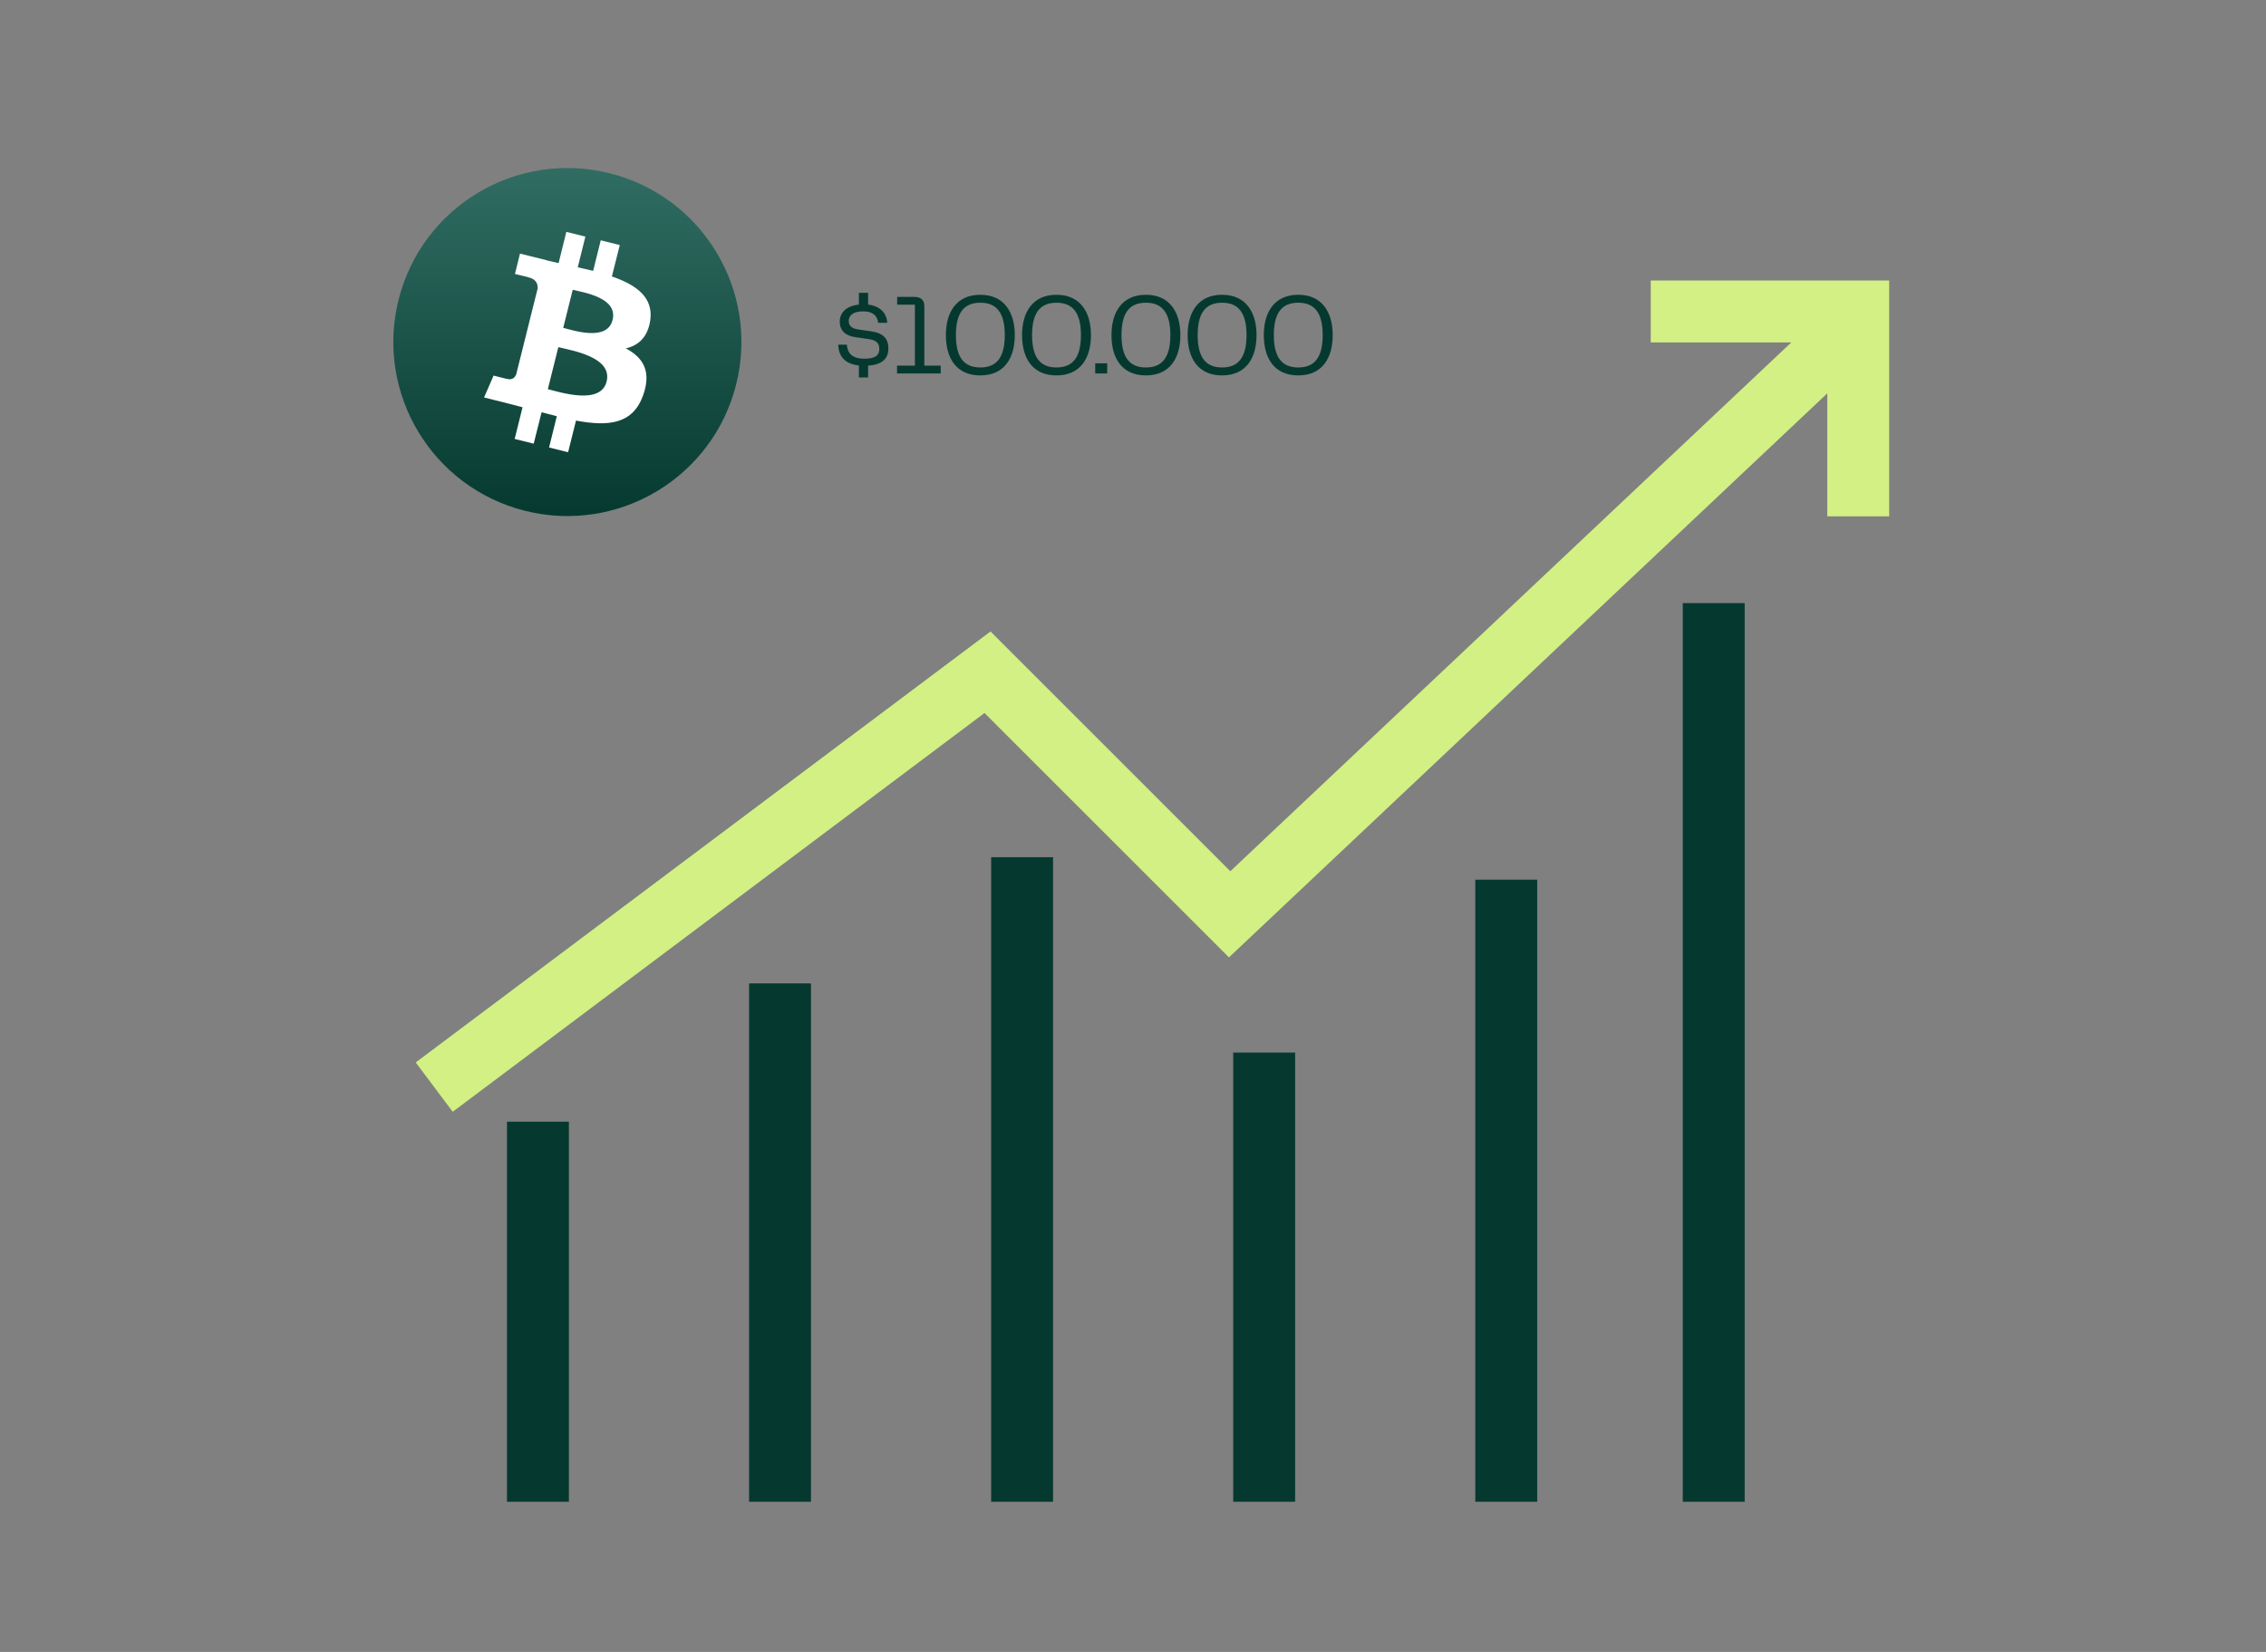
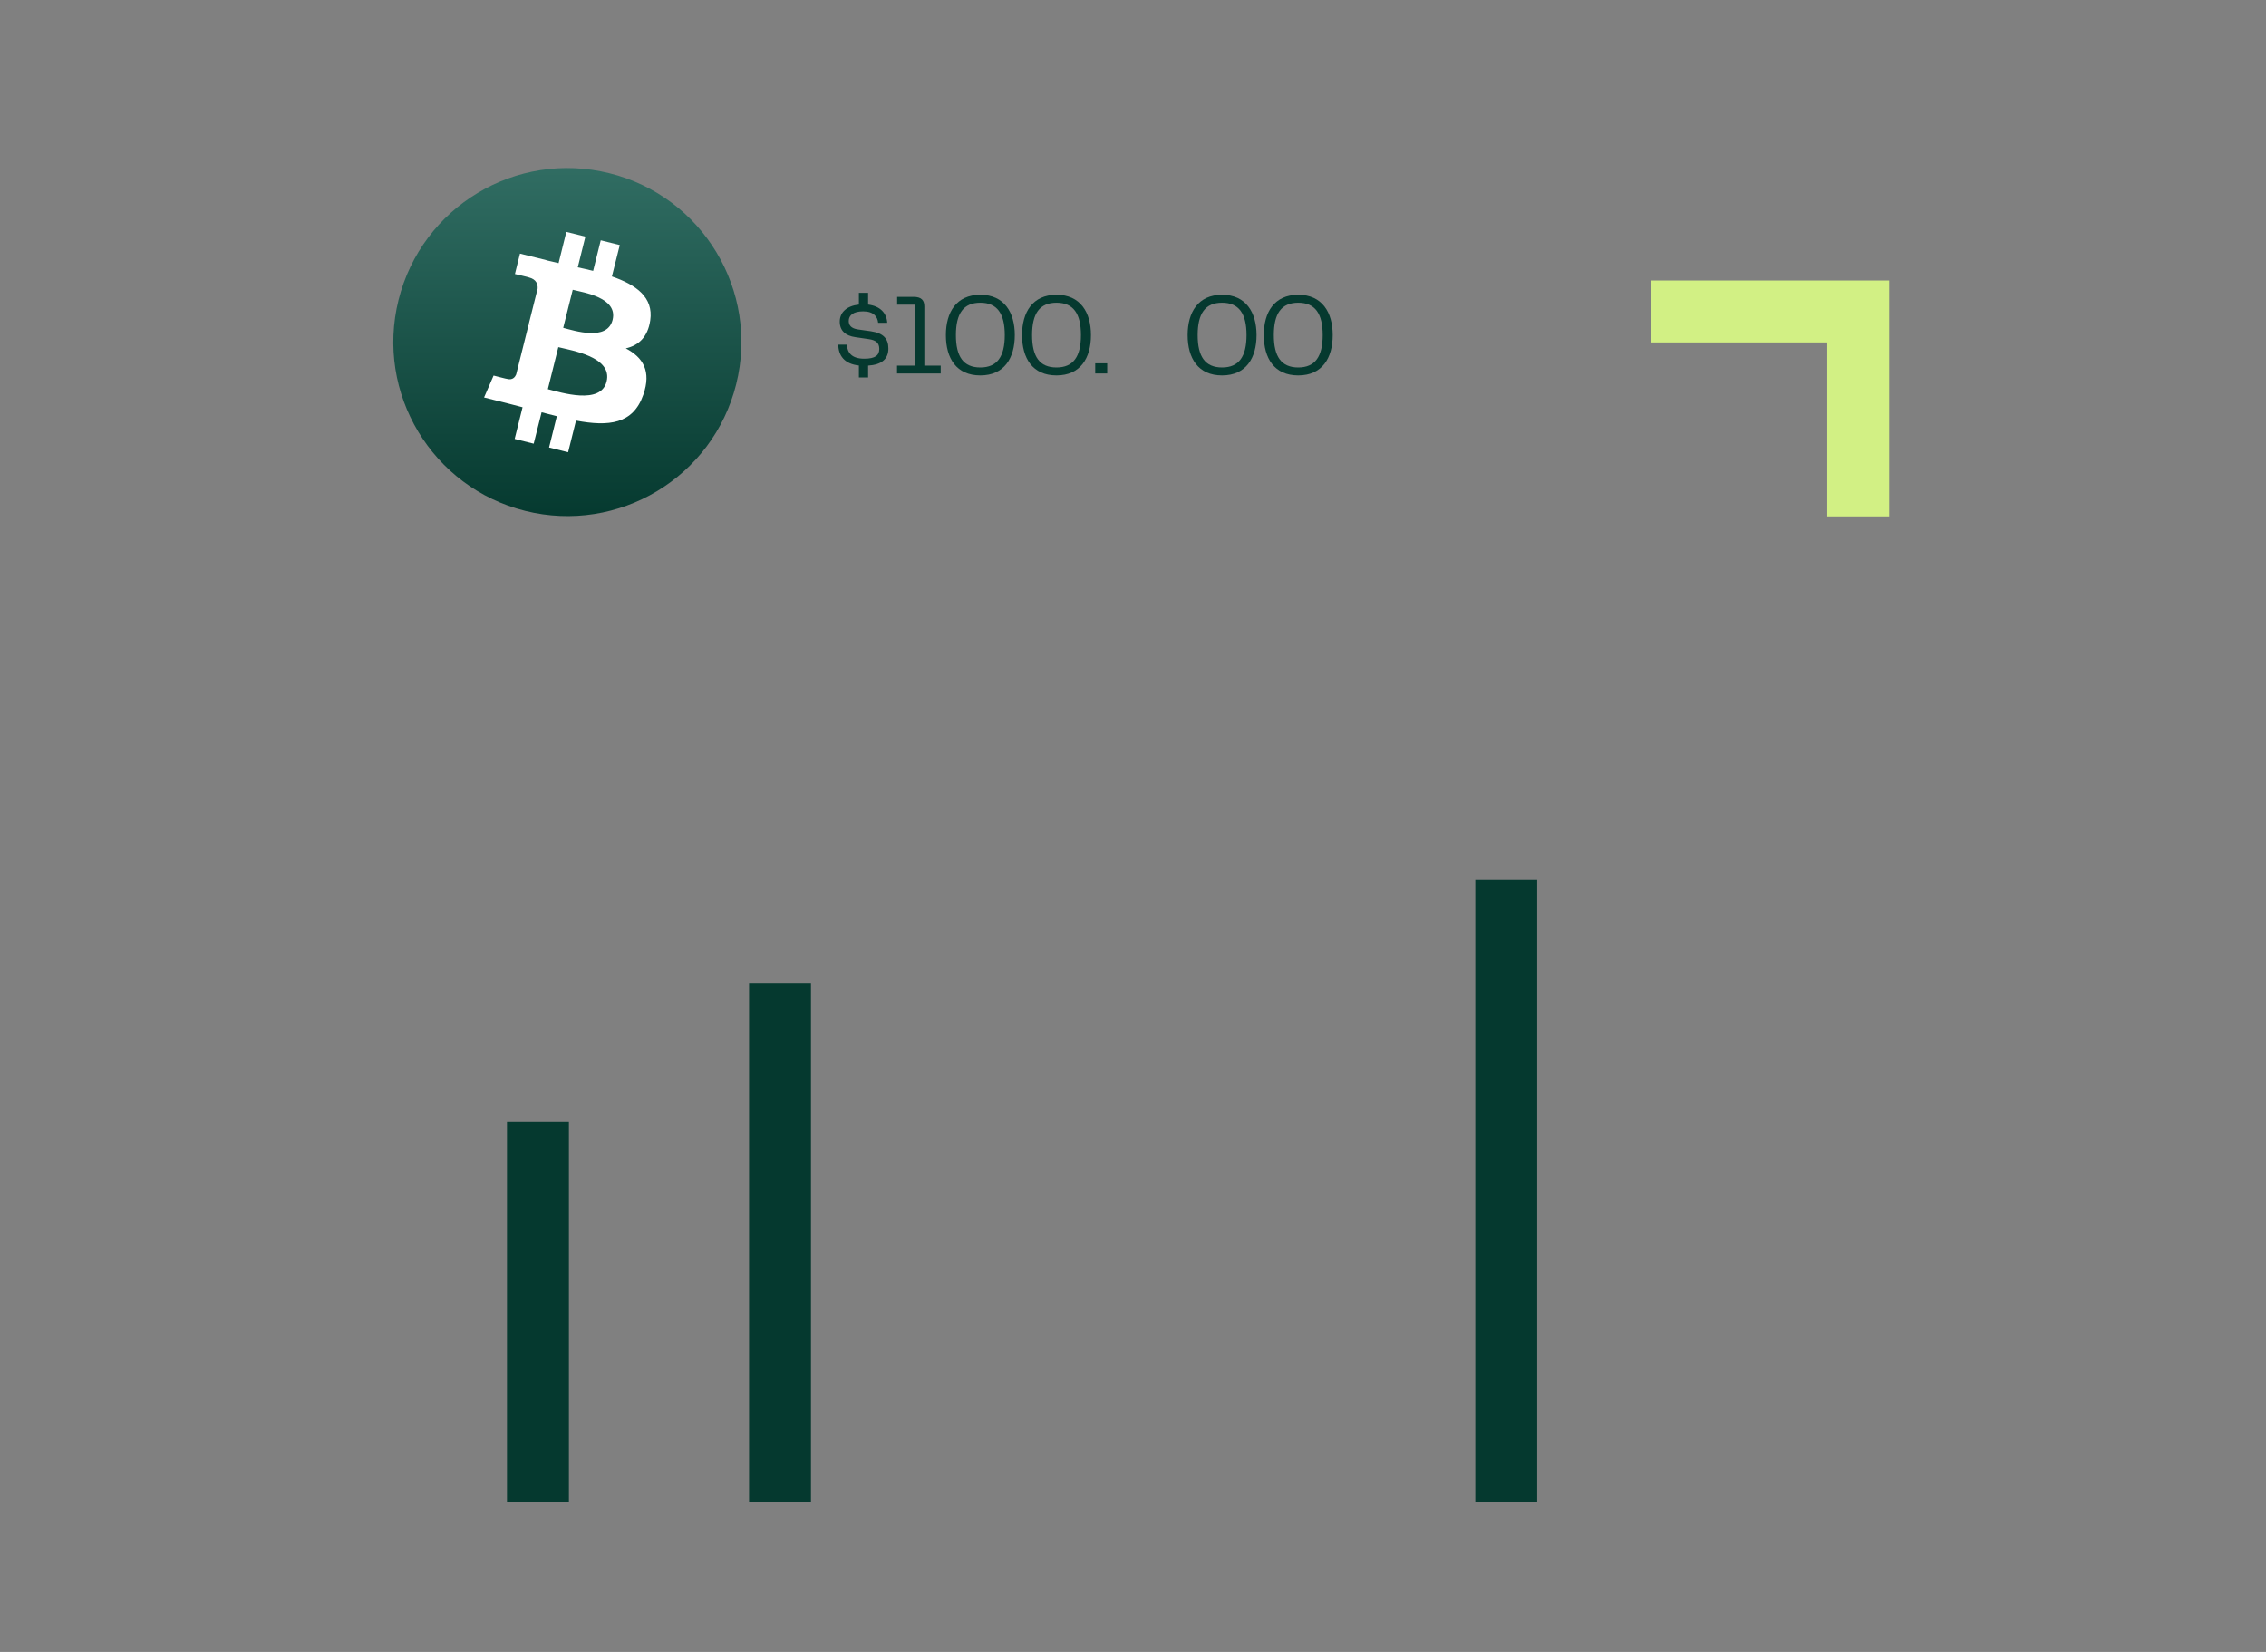
<svg xmlns="http://www.w3.org/2000/svg" width="1920" zoomAndPan="magnify" viewBox="0 0 1440 1050" height="1400" preserveAspectRatio="xMidYMid meet" version="1.0">
  <rect x="0" y="0" width="1440" height="1050" fill="#808080" stroke="none" />
  <defs>
    <g />
    <clipPath id="980ee3f8a4">
      <path d="M 1049 178.285 L 1200.543 178.285 L 1200.543 329 L 1049 329 Z M 1049 178.285 " clip-rule="nonzero" />
    </clipPath>
    <clipPath id="f67dad6b4c">
      <path d="M 322 712 L 362 712 L 362 954.535 L 322 954.535 Z M 322 712 " clip-rule="nonzero" />
    </clipPath>
    <clipPath id="79d22cf688">
      <path d="M 476 625 L 516 625 L 516 954.535 L 476 954.535 Z M 476 625 " clip-rule="nonzero" />
    </clipPath>
    <clipPath id="1e26246c4a">
      <path d="M 629 544.586 L 670 544.586 L 670 954.535 L 629 954.535 Z M 629 544.586 " clip-rule="nonzero" />
    </clipPath>
    <clipPath id="0b837f5194">
      <path d="M 783 669 L 824 669 L 824 954.535 L 783 954.535 Z M 783 669 " clip-rule="nonzero" />
    </clipPath>
    <clipPath id="be7e8bd505">
      <path d="M 937 559 L 977 559 L 977 954.535 L 937 954.535 Z M 937 559 " clip-rule="nonzero" />
    </clipPath>
    <clipPath id="8028844e93">
      <path d="M 1069 383.207 L 1109 383.207 L 1109 954.535 L 1069 954.535 Z M 1069 383.207 " clip-rule="nonzero" />
    </clipPath>
    <clipPath id="8f9abe09c4">
      <path d="M 249 106 L 472 106 L 472 329 L 249 329 Z M 249 106 " clip-rule="nonzero" />
    </clipPath>
    <clipPath id="d4ce77eaa1">
      <path d="M 467.855 244.16 C 453.082 303.449 393.012 339.496 333.809 324.719 C 274.516 309.934 238.477 249.863 253.258 190.668 C 268.035 131.379 328.016 95.336 387.305 110.117 C 446.508 124.809 482.629 184.875 467.852 244.164 L 467.852 244.156 Z M 467.855 244.16 " clip-rule="nonzero" />
    </clipPath>
    <linearGradient x1="0.5" gradientTransform="matrix(221.219, 0, 0, 221.228, 249.942, 106.803)" y1="-0.052" x2="0.5" gradientUnits="userSpaceOnUse" y2="1.052" id="a76ec9a16a">
      <stop stop-opacity="1" stop-color="rgb(18.799%, 42.4%, 38.399%)" offset="0" />
      <stop stop-opacity="1" stop-color="rgb(18.652%, 42.226%, 38.225%)" offset="0.062" />
      <stop stop-opacity="1" stop-color="rgb(18.362%, 41.879%, 37.88%)" offset="0.078" />
      <stop stop-opacity="1" stop-color="rgb(18.073%, 41.534%, 37.535%)" offset="0.094" />
      <stop stop-opacity="1" stop-color="rgb(17.783%, 41.19%, 37.19%)" offset="0.109" />
      <stop stop-opacity="1" stop-color="rgb(17.493%, 40.845%, 36.845%)" offset="0.125" />
      <stop stop-opacity="1" stop-color="rgb(17.204%, 40.5%, 36.501%)" offset="0.141" />
      <stop stop-opacity="1" stop-color="rgb(16.914%, 40.155%, 36.156%)" offset="0.156" />
      <stop stop-opacity="1" stop-color="rgb(16.624%, 39.81%, 35.811%)" offset="0.172" />
      <stop stop-opacity="1" stop-color="rgb(16.335%, 39.465%, 35.466%)" offset="0.188" />
      <stop stop-opacity="1" stop-color="rgb(16.045%, 39.12%, 35.121%)" offset="0.203" />
      <stop stop-opacity="1" stop-color="rgb(15.755%, 38.776%, 34.776%)" offset="0.219" />
      <stop stop-opacity="1" stop-color="rgb(15.466%, 38.431%, 34.431%)" offset="0.234" />
      <stop stop-opacity="1" stop-color="rgb(15.176%, 38.086%, 34.087%)" offset="0.25" />
      <stop stop-opacity="1" stop-color="rgb(14.886%, 37.741%, 33.742%)" offset="0.266" />
      <stop stop-opacity="1" stop-color="rgb(14.597%, 37.396%, 33.397%)" offset="0.281" />
      <stop stop-opacity="1" stop-color="rgb(14.307%, 37.051%, 33.052%)" offset="0.297" />
      <stop stop-opacity="1" stop-color="rgb(14.017%, 36.707%, 32.707%)" offset="0.312" />
      <stop stop-opacity="1" stop-color="rgb(13.728%, 36.362%, 32.362%)" offset="0.328" />
      <stop stop-opacity="1" stop-color="rgb(13.438%, 36.017%, 32.018%)" offset="0.344" />
      <stop stop-opacity="1" stop-color="rgb(13.148%, 35.672%, 31.673%)" offset="0.359" />
      <stop stop-opacity="1" stop-color="rgb(12.859%, 35.327%, 31.328%)" offset="0.375" />
      <stop stop-opacity="1" stop-color="rgb(12.569%, 34.982%, 30.983%)" offset="0.391" />
      <stop stop-opacity="1" stop-color="rgb(12.279%, 34.637%, 30.638%)" offset="0.406" />
      <stop stop-opacity="1" stop-color="rgb(11.989%, 34.293%, 30.293%)" offset="0.422" />
      <stop stop-opacity="1" stop-color="rgb(11.7%, 33.948%, 29.948%)" offset="0.438" />
      <stop stop-opacity="1" stop-color="rgb(11.411%, 33.603%, 29.604%)" offset="0.453" />
      <stop stop-opacity="1" stop-color="rgb(11.121%, 33.258%, 29.259%)" offset="0.469" />
      <stop stop-opacity="1" stop-color="rgb(10.831%, 32.913%, 28.914%)" offset="0.484" />
      <stop stop-opacity="1" stop-color="rgb(10.541%, 32.568%, 28.569%)" offset="0.5" />
      <stop stop-opacity="1" stop-color="rgb(10.251%, 32.224%, 28.224%)" offset="0.516" />
      <stop stop-opacity="1" stop-color="rgb(9.962%, 31.879%, 27.879%)" offset="0.531" />
      <stop stop-opacity="1" stop-color="rgb(9.673%, 31.534%, 27.534%)" offset="0.547" />
      <stop stop-opacity="1" stop-color="rgb(9.383%, 31.189%, 27.19%)" offset="0.562" />
      <stop stop-opacity="1" stop-color="rgb(9.093%, 30.844%, 26.845%)" offset="0.578" />
      <stop stop-opacity="1" stop-color="rgb(8.803%, 30.499%, 26.5%)" offset="0.594" />
      <stop stop-opacity="1" stop-color="rgb(8.513%, 30.154%, 26.155%)" offset="0.609" />
      <stop stop-opacity="1" stop-color="rgb(8.224%, 29.81%, 25.81%)" offset="0.625" />
      <stop stop-opacity="1" stop-color="rgb(7.935%, 29.465%, 25.465%)" offset="0.641" />
      <stop stop-opacity="1" stop-color="rgb(7.645%, 29.12%, 25.121%)" offset="0.656" />
      <stop stop-opacity="1" stop-color="rgb(7.355%, 28.775%, 24.776%)" offset="0.672" />
      <stop stop-opacity="1" stop-color="rgb(7.065%, 28.43%, 24.431%)" offset="0.688" />
      <stop stop-opacity="1" stop-color="rgb(6.775%, 28.085%, 24.086%)" offset="0.703" />
      <stop stop-opacity="1" stop-color="rgb(6.487%, 27.74%, 23.741%)" offset="0.719" />
      <stop stop-opacity="1" stop-color="rgb(6.197%, 27.396%, 23.396%)" offset="0.734" />
      <stop stop-opacity="1" stop-color="rgb(5.907%, 27.051%, 23.051%)" offset="0.75" />
      <stop stop-opacity="1" stop-color="rgb(5.617%, 26.706%, 22.707%)" offset="0.766" />
      <stop stop-opacity="1" stop-color="rgb(5.327%, 26.361%, 22.362%)" offset="0.781" />
      <stop stop-opacity="1" stop-color="rgb(5.037%, 26.016%, 22.017%)" offset="0.797" />
      <stop stop-opacity="1" stop-color="rgb(4.749%, 25.671%, 21.672%)" offset="0.812" />
      <stop stop-opacity="1" stop-color="rgb(4.459%, 25.327%, 21.327%)" offset="0.828" />
      <stop stop-opacity="1" stop-color="rgb(4.169%, 24.982%, 20.982%)" offset="0.844" />
      <stop stop-opacity="1" stop-color="rgb(3.879%, 24.637%, 20.638%)" offset="0.859" />
      <stop stop-opacity="1" stop-color="rgb(3.589%, 24.292%, 20.293%)" offset="0.875" />
      <stop stop-opacity="1" stop-color="rgb(3.299%, 23.947%, 19.948%)" offset="0.891" />
      <stop stop-opacity="1" stop-color="rgb(3.011%, 23.602%, 19.603%)" offset="0.906" />
      <stop stop-opacity="1" stop-color="rgb(2.721%, 23.257%, 19.258%)" offset="0.922" />
      <stop stop-opacity="1" stop-color="rgb(2.431%, 22.913%, 18.913%)" offset="0.938" />
      <stop stop-opacity="1" stop-color="rgb(2.142%, 22.569%, 18.57%)" offset="1" />
    </linearGradient>
  </defs>
-   <path fill="#d2f084" d="M 264.172 675.324 L 615.793 411.613 L 629.453 401.367 L 641.457 413.375 L 781.844 553.77 L 1152.547 204.25 L 1179.441 232.836 L 794.859 595.445 L 780.973 608.531 L 767.504 595.055 L 625.648 453.211 L 287.688 706.672 L 264.172 675.324 " fill-opacity="1" fill-rule="nonzero" />
  <g clip-path="url(#980ee3f8a4)">
    <path fill="#d2f084" d="M 1049.012 178.285 L 1200.543 178.285 L 1200.543 328.215 L 1161.199 328.215 L 1161.199 217.637 L 1049.012 217.637 L 1049.012 178.285 " fill-opacity="1" fill-rule="nonzero" />
  </g>
  <g clip-path="url(#f67dad6b4c)">
    <path fill="#05392f" d="M 361.531 712.977 L 361.531 954.711 L 322.176 954.711 L 322.176 712.977 L 361.531 712.977 " fill-opacity="1" fill-rule="nonzero" />
  </g>
  <g clip-path="url(#79d22cf688)">
    <path fill="#05392f" d="M 515.363 625.074 L 515.363 954.711 L 476.02 954.711 L 476.02 625.074 L 515.363 625.074 " fill-opacity="1" fill-rule="nonzero" />
  </g>
  <g clip-path="url(#1e26246c4a)">
-     <path fill="#05392f" d="M 669.195 544.844 L 669.195 954.711 L 629.852 954.711 L 629.852 544.844 L 669.195 544.844 " fill-opacity="1" fill-rule="nonzero" />
-   </g>
+     </g>
  <g clip-path="url(#0b837f5194)">
-     <path fill="#05392f" d="M 823.027 669.027 L 823.027 954.711 L 783.684 954.711 L 783.684 669.027 L 823.027 669.027 " fill-opacity="1" fill-rule="nonzero" />
-   </g>
+     </g>
  <g clip-path="url(#be7e8bd505)">
    <path fill="#05392f" d="M 976.859 559.145 L 976.859 954.711 L 937.516 954.711 L 937.516 559.145 L 976.859 559.145 " fill-opacity="1" fill-rule="nonzero" />
  </g>
  <g clip-path="url(#8028844e93)">
-     <path fill="#05392f" d="M 1108.719 383.336 L 1108.719 954.711 L 1069.367 954.711 L 1069.367 383.336 L 1108.719 383.336 " fill-opacity="1" fill-rule="nonzero" />
-   </g>
+     </g>
  <g clip-path="url(#8f9abe09c4)">
    <g clip-path="url(#d4ce77eaa1)">
      <path fill="url(#a76ec9a16a)" d="M 238.477 95.336 L 238.477 339.496 L 482.629 339.496 L 482.629 95.336 Z M 238.477 95.336 " fill-rule="nonzero" />
    </g>
  </g>
  <path fill="#ffffff" d="M 413.215 203.633 C 415.375 188.941 404.23 180.992 388.848 175.719 L 393.859 155.758 L 381.762 152.734 L 376.922 172.176 C 373.723 171.398 370.441 170.621 367.156 169.93 L 371.996 150.398 L 359.898 147.375 L 354.973 167.25 C 352.293 166.645 349.699 166.043 347.195 165.438 L 347.195 165.352 L 330.434 161.203 L 327.238 174.164 C 327.238 174.164 336.223 176.238 336.051 176.324 C 340.973 177.535 341.836 180.816 341.664 183.41 L 335.965 206.137 C 336.312 206.223 336.738 206.312 337.258 206.57 C 336.824 206.484 336.395 206.398 335.965 206.223 L 328.016 238.027 C 327.41 239.496 325.855 241.742 322.484 240.879 C 322.57 241.051 313.668 238.719 313.668 238.719 L 307.621 252.629 L 323.434 256.605 C 326.371 257.383 329.223 258.074 332.078 258.852 L 327.062 278.988 L 339.156 282.012 L 344.172 262.051 C 347.453 262.914 350.738 263.777 353.848 264.555 L 348.922 284.43 L 361.02 287.457 L 366.035 267.32 C 386.773 271.211 402.328 269.652 408.809 250.902 C 414.082 235.863 408.551 227.137 397.66 221.434 C 405.699 219.617 411.66 214.348 413.215 203.633 Z M 385.477 242.52 C 381.762 257.555 356.355 249.434 348.145 247.359 L 354.801 220.656 C 363.008 222.73 389.453 226.793 385.477 242.52 Z M 389.281 203.371 C 385.824 217.113 364.738 210.113 357.91 208.387 L 363.961 184.188 C 370.785 185.918 392.824 189.113 389.281 203.371 Z M 389.281 203.371 " fill-opacity="1" fill-rule="nonzero" />
  <g fill="#05392f" fill-opacity="1">
    <g transform="translate(529.919, 237.377)">
      <g>
        <path d="M 34.637 -15.891 C 34.637 -21.969 31.562 -25.629 23.652 -26.801 L 15.379 -27.973 C 10.766 -28.633 9.445 -30.828 9.445 -33.391 C 9.445 -36.98 12.375 -39.469 18.602 -39.469 C 25.336 -39.469 27.754 -36.027 28.121 -32.219 L 33.906 -32.219 C 33.539 -38.371 29.438 -42.84 21.75 -43.789 L 21.75 -51.262 L 15.891 -51.262 L 15.891 -43.789 C 8.348 -42.984 3.734 -38.957 3.734 -32.953 C 3.734 -27.242 7.324 -23.945 13.695 -23.066 L 22.188 -21.82 C 26.801 -21.164 28.852 -19.332 28.852 -15.598 C 28.852 -11.57 26.363 -9.375 19.332 -9.375 C 11.129 -9.375 8.641 -13.328 8.203 -18.309 L 2.781 -18.309 C 2.93 -11.352 6.59 -6.078 15.891 -5.055 L 15.891 2.562 L 21.75 2.562 L 21.75 -4.98 C 30.391 -5.566 34.637 -9.152 34.637 -15.891 Z M 34.637 -15.891 " />
      </g>
    </g>
  </g>
  <g fill="#05392f" fill-opacity="1">
    <g transform="translate(565.507, 237.377)">
      <g>
        <path d="M 4.539 0 L 32.293 0 L 32.293 -4.98 L 21.895 -4.98 L 21.895 -42.617 C 21.895 -46.5 20.066 -48.695 15.012 -48.695 L 4.613 -48.695 L 4.613 -43.719 L 15.891 -43.719 L 15.891 -4.98 L 4.539 -4.98 Z M 4.539 0 " />
      </g>
    </g>
  </g>
  <g fill="#05392f" fill-opacity="1">
    <g transform="translate(597.653, 237.377)">
      <g>
        <path d="M 25.336 1.246 C 40.496 1.246 47.23 -9.738 47.23 -24.387 C 47.23 -38.812 40.496 -50.016 25.336 -50.016 C 10.105 -50.016 3.441 -38.883 3.441 -24.387 C 3.441 -9.668 10.105 1.246 25.336 1.246 Z M 9.812 -24.387 C 9.812 -38.078 14.574 -44.961 25.336 -44.961 C 36.027 -44.961 40.863 -38.078 40.863 -24.387 C 40.863 -10.691 36.027 -3.809 25.336 -3.809 C 14.574 -3.809 9.812 -10.691 9.812 -24.387 Z M 9.812 -24.387 " />
      </g>
    </g>
  </g>
  <g fill="#05392f" fill-opacity="1">
    <g transform="translate(646.056, 237.377)">
      <g>
        <path d="M 25.336 1.246 C 40.496 1.246 47.23 -9.738 47.23 -24.387 C 47.23 -38.812 40.496 -50.016 25.336 -50.016 C 10.105 -50.016 3.441 -38.883 3.441 -24.387 C 3.441 -9.668 10.105 1.246 25.336 1.246 Z M 9.812 -24.387 C 9.812 -38.078 14.574 -44.961 25.336 -44.961 C 36.027 -44.961 40.863 -38.078 40.863 -24.387 C 40.863 -10.691 36.027 -3.809 25.336 -3.809 C 14.574 -3.809 9.812 -10.691 9.812 -24.387 Z M 9.812 -24.387 " />
      </g>
    </g>
  </g>
  <g fill="#05392f" fill-opacity="1">
    <g transform="translate(694.458, 237.377)">
      <g>
        <path d="M 1.539 0 L 9.152 0 L 9.152 -6.445 L 1.539 -6.445 Z M 1.539 0 " />
      </g>
    </g>
  </g>
  <g fill="#05392f" fill-opacity="1">
    <g transform="translate(702.879, 237.377)">
      <g>
-         <path d="M 25.336 1.246 C 40.496 1.246 47.23 -9.738 47.23 -24.387 C 47.23 -38.812 40.496 -50.016 25.336 -50.016 C 10.105 -50.016 3.441 -38.883 3.441 -24.387 C 3.441 -9.668 10.105 1.246 25.336 1.246 Z M 9.812 -24.387 C 9.812 -38.078 14.574 -44.961 25.336 -44.961 C 36.027 -44.961 40.863 -38.078 40.863 -24.387 C 40.863 -10.691 36.027 -3.809 25.336 -3.809 C 14.574 -3.809 9.812 -10.691 9.812 -24.387 Z M 9.812 -24.387 " />
-       </g>
+         </g>
    </g>
  </g>
  <g fill="#05392f" fill-opacity="1">
    <g transform="translate(751.281, 237.377)">
      <g>
        <path d="M 25.336 1.246 C 40.496 1.246 47.23 -9.738 47.23 -24.387 C 47.23 -38.812 40.496 -50.016 25.336 -50.016 C 10.105 -50.016 3.441 -38.883 3.441 -24.387 C 3.441 -9.668 10.105 1.246 25.336 1.246 Z M 9.812 -24.387 C 9.812 -38.078 14.574 -44.961 25.336 -44.961 C 36.027 -44.961 40.863 -38.078 40.863 -24.387 C 40.863 -10.691 36.027 -3.809 25.336 -3.809 C 14.574 -3.809 9.812 -10.691 9.812 -24.387 Z M 9.812 -24.387 " />
      </g>
    </g>
  </g>
  <g fill="#05392f" fill-opacity="1">
    <g transform="translate(799.684, 237.377)">
      <g>
        <path d="M 25.336 1.246 C 40.496 1.246 47.23 -9.738 47.23 -24.387 C 47.23 -38.812 40.496 -50.016 25.336 -50.016 C 10.105 -50.016 3.441 -38.883 3.441 -24.387 C 3.441 -9.668 10.105 1.246 25.336 1.246 Z M 9.812 -24.387 C 9.812 -38.078 14.574 -44.961 25.336 -44.961 C 36.027 -44.961 40.863 -38.078 40.863 -24.387 C 40.863 -10.691 36.027 -3.809 25.336 -3.809 C 14.574 -3.809 9.812 -10.691 9.812 -24.387 Z M 9.812 -24.387 " />
      </g>
    </g>
  </g>
</svg>